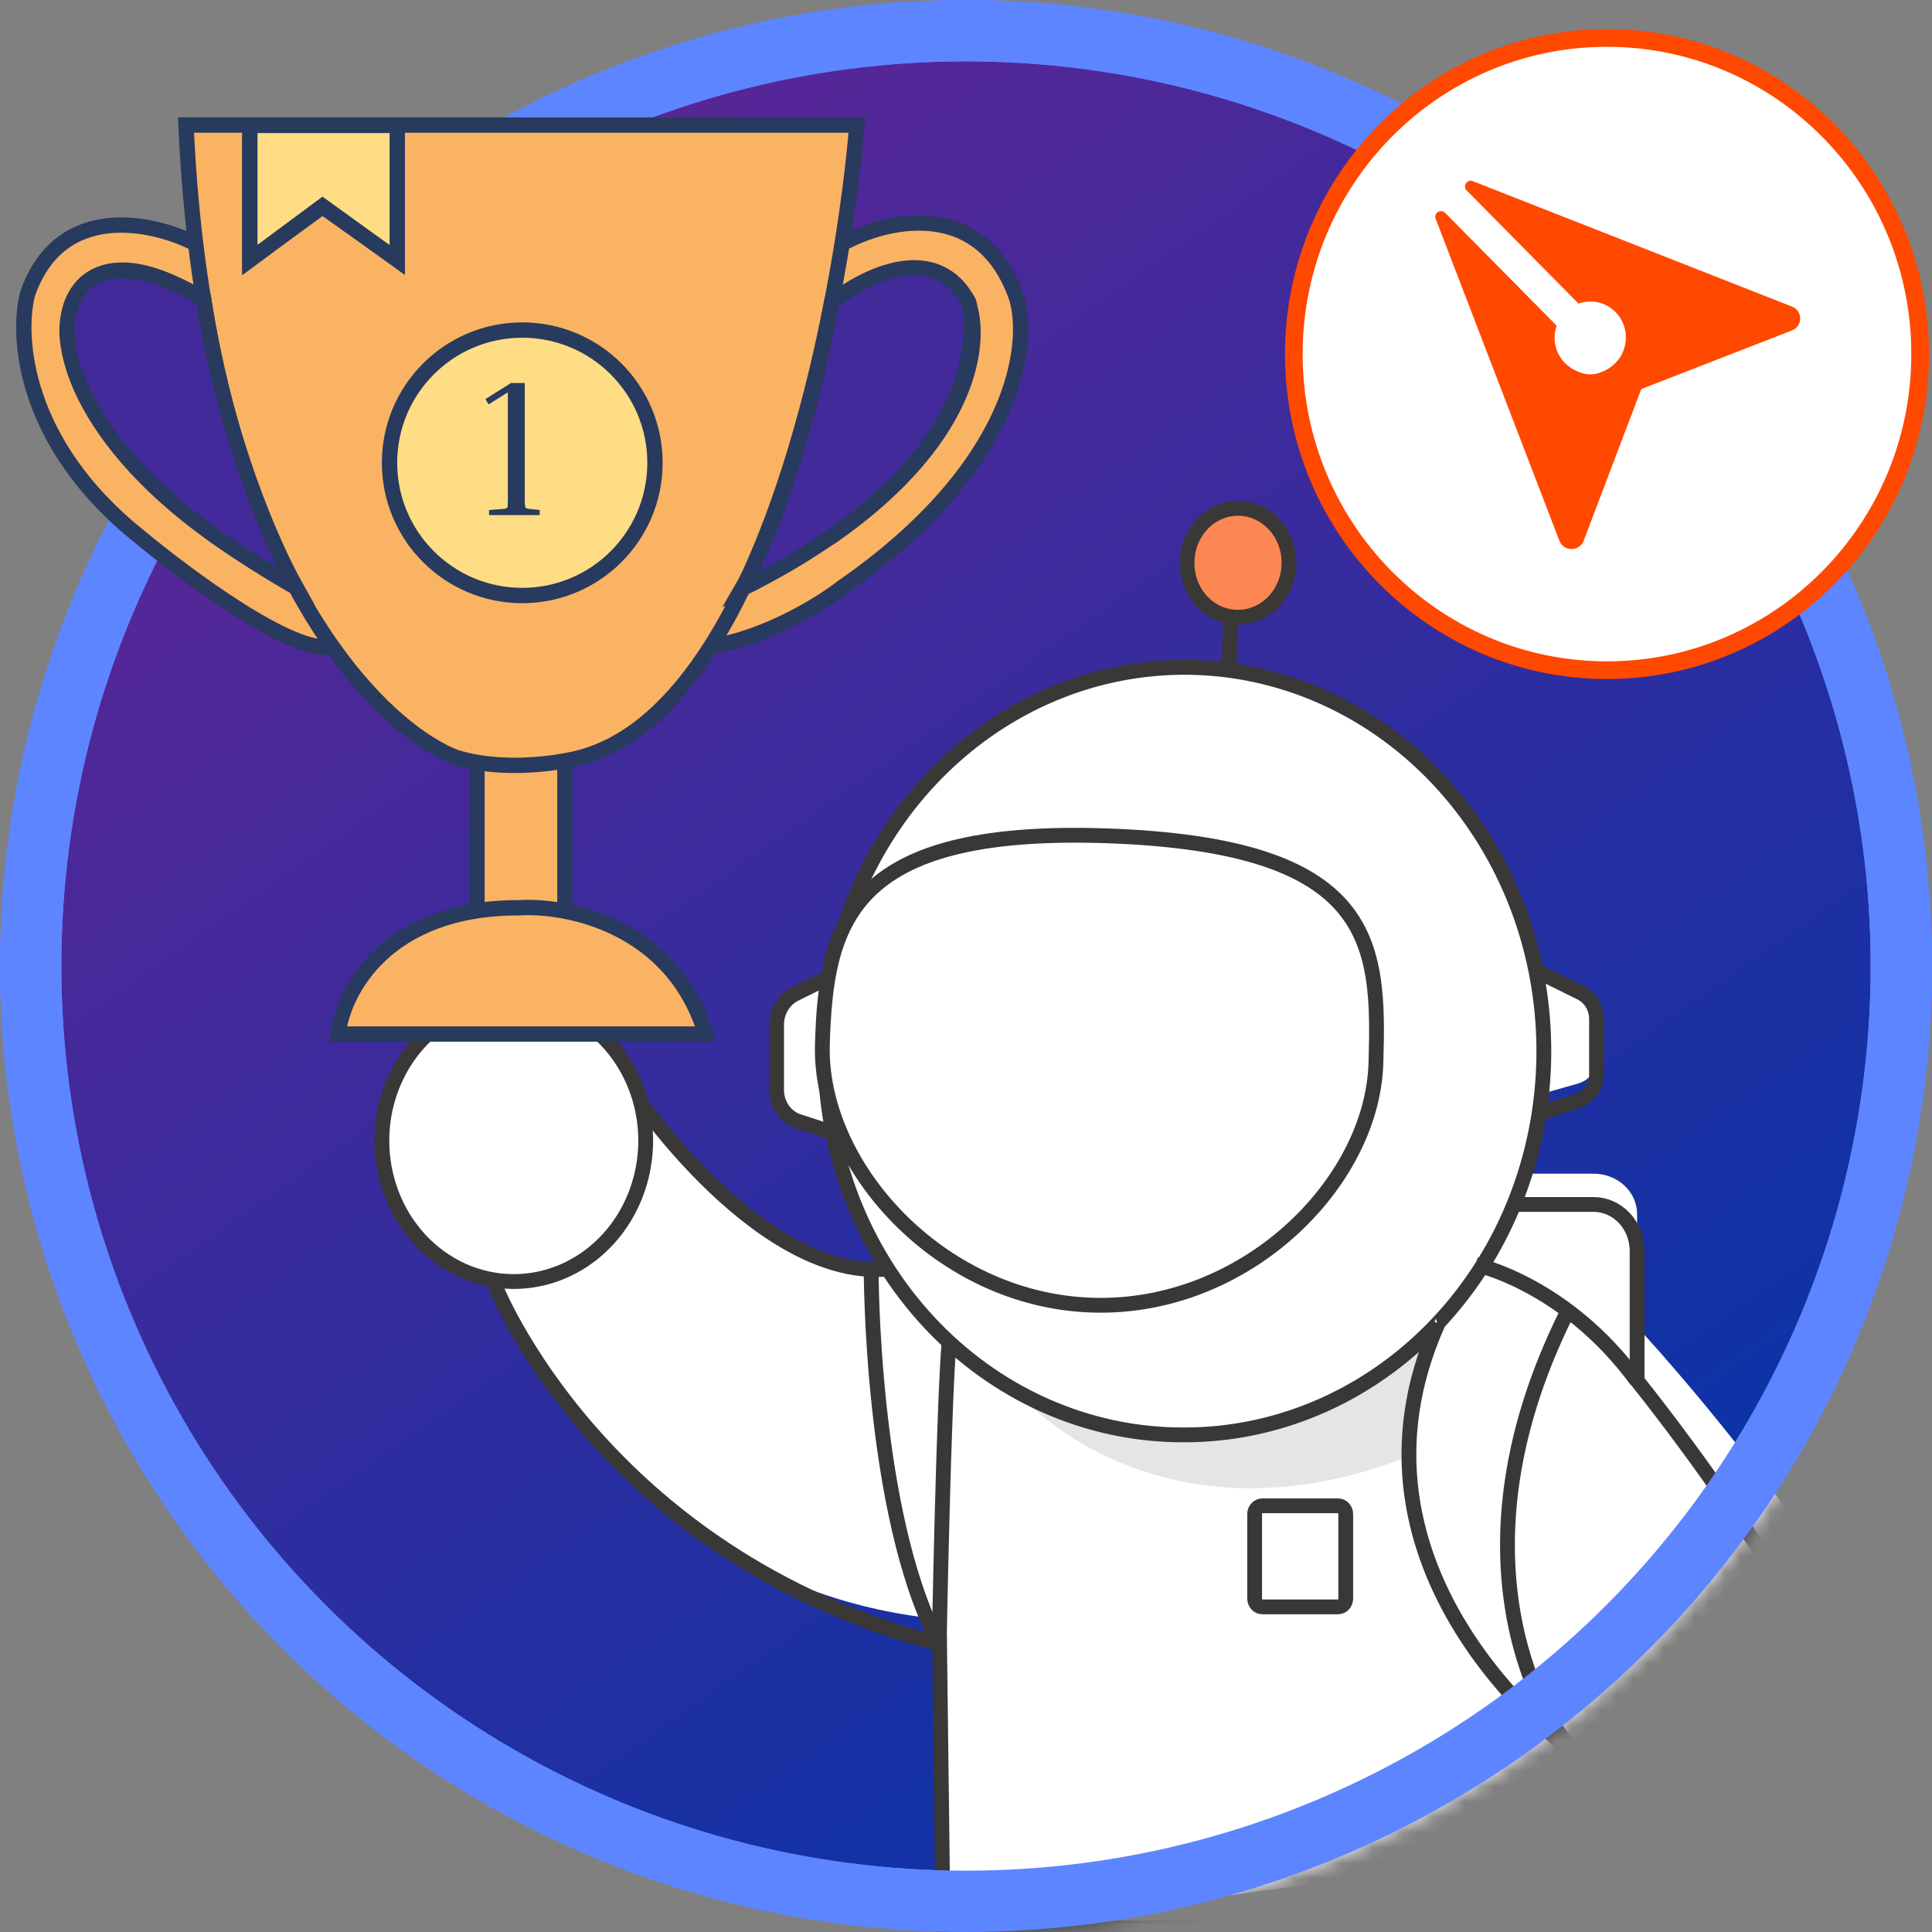
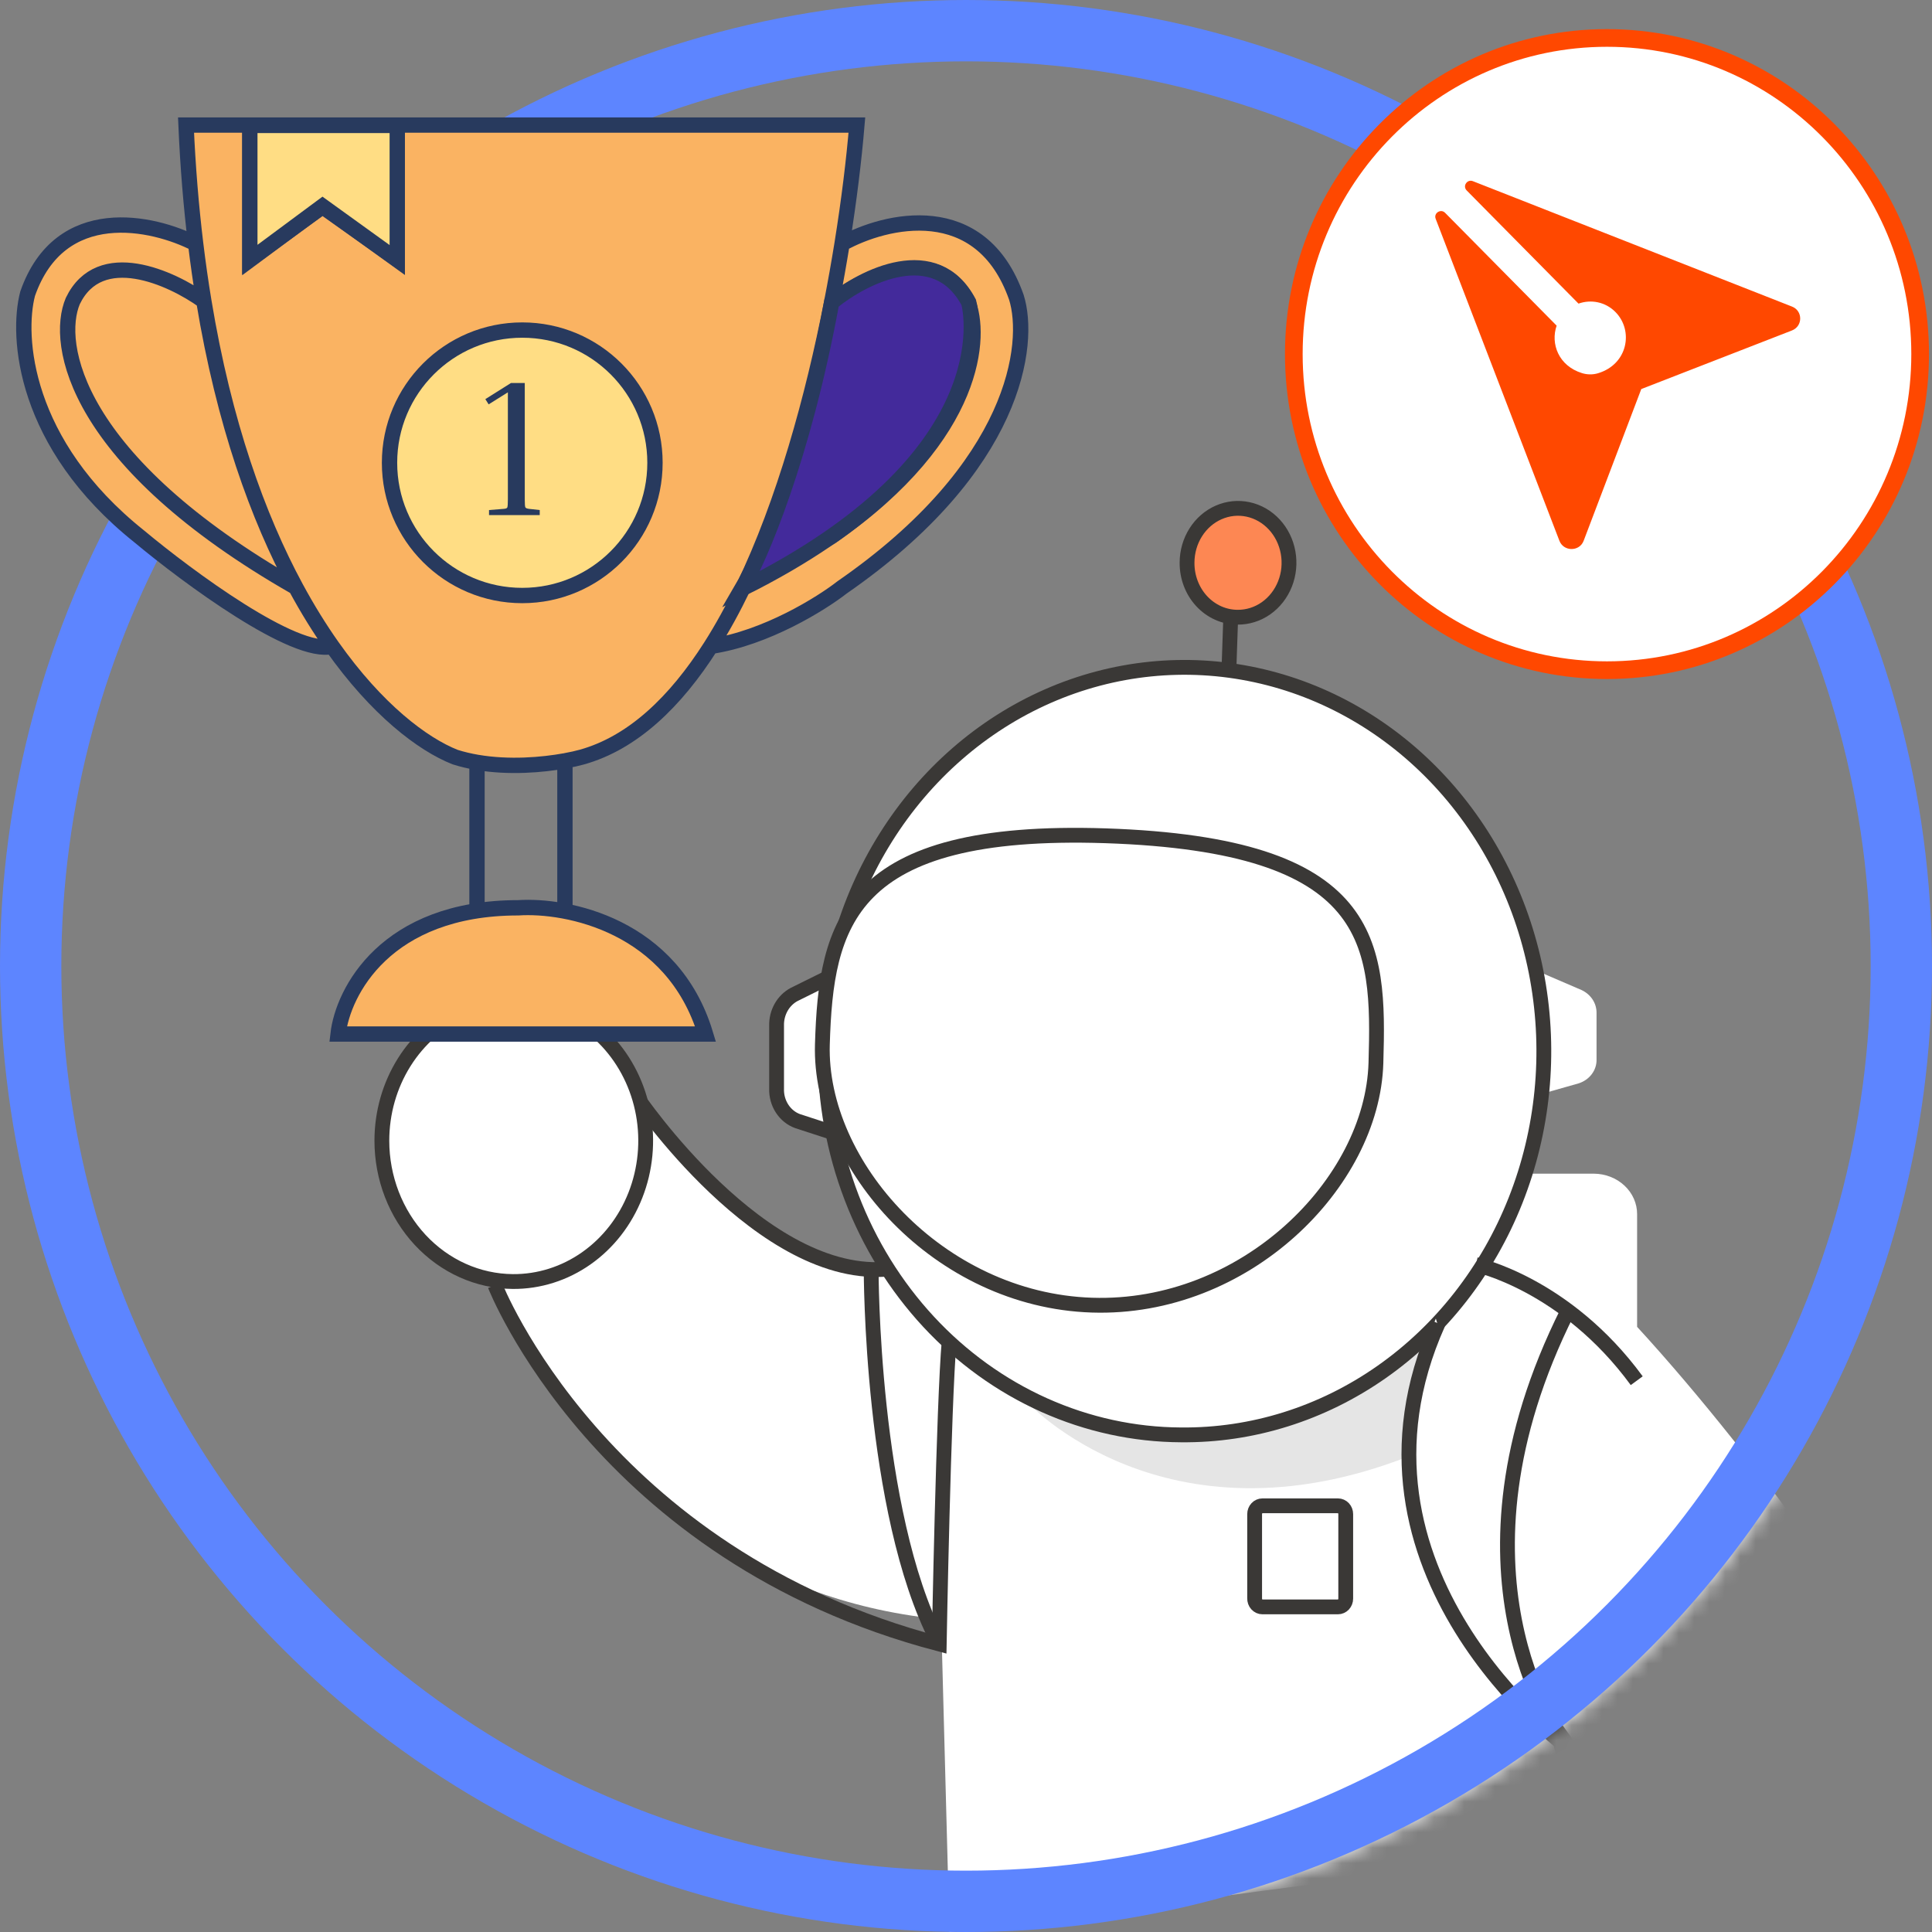
<svg xmlns="http://www.w3.org/2000/svg" width="126" height="126" viewBox="0 0 126 126" fill="none">
  <rect x="0" y="0" width="126" height="126" fill="#808080" stroke="none" />
  <g clip-path="url(#clip0_1_27)">
-     <circle cx="63" cy="63" r="61" fill="url(#paint0_linear_1_27)" stroke="#5D85FF" stroke-width="4" />
    <mask id="mask0_1_27" style="mask-type:alpha" maskUnits="userSpaceOnUse" x="0" y="0" width="126" height="126">
      <circle cx="63" cy="63" r="61" fill="url(#paint1_linear_1_27)" stroke="#5D85FF" stroke-width="4" />
    </mask>
    <g mask="url(#mask0_1_27)">
      <path d="M31.007 79.39C31.007 79.39 37.813 103.846 62.195 105.678L62.908 83.821L58.202 82.8C58.202 82.8 50.576 85.199 38.81 68.697L31.007 79.39Z" fill="white" />
      <path d="M99.967 64.437V63.201L103.145 64.568C103.444 64.708 103.694 64.923 103.867 65.189C104.04 65.455 104.128 65.76 104.122 66.071V69.086C104.133 69.429 104.026 69.766 103.815 70.049C103.605 70.331 103.303 70.543 102.953 70.655L100.053 71.477V70.039C99.766 72.29 99.102 74.484 98.085 76.544H103.945C104.697 76.548 105.416 76.828 105.946 77.324C106.475 77.82 106.771 78.49 106.768 79.188V86.533C115.174 95.696 123.468 107.93 126.221 112.983C126.97 114.392 127.188 116.68 127.294 117.783L125.27 117.675L61.922 126L61.269 101.449L61.922 84.232L61.811 82.086L64.417 83.114" fill="white" />
-       <path d="M99.967 64.623V63.201L103.145 64.774C103.444 64.935 103.694 65.182 103.867 65.488C104.04 65.794 104.128 66.146 104.122 66.503V69.972C104.133 70.367 104.026 70.755 103.815 71.08C103.605 71.404 103.303 71.649 102.953 71.777L100.053 72.722V71.069C99.766 73.658 99.102 76.183 98.085 78.552H103.945C104.697 78.557 105.416 78.88 105.946 79.45C106.475 80.02 106.771 80.792 106.768 81.595V90.046C115.174 100.588 123.468 114.664 126.221 120.478C126.97 122.099 127.188 124.19 127.294 125.46L124.764 125.6L61.507 125.773L61.269 106.612" stroke="#3A3836" stroke-width="0.966" stroke-miterlimit="10" />
      <path d="M104.475 125.341L103.402 120.364C103.443 120.397 101.626 113.086 101.616 112.94L106.859 120.17C107.815 121.639 109.389 124.114 110.345 125.611" fill="#E5E5E5" />
      <path d="M104.475 125.341L103.402 120.364C103.443 120.397 101.626 113.086 101.616 112.94L106.859 120.17C107.815 121.639 109.389 124.114 110.345 125.611" stroke="#3A3836" stroke-width="0.966" stroke-miterlimit="10" />
      <g style="mix-blend-mode:multiply">
        <path d="M93.656 85.998C93.656 85.998 85.833 97.346 66.982 91.434C66.982 91.434 75.919 101.198 91.834 94.995" fill="#E5E5E5" />
      </g>
      <path d="M54.25 63.98V63.639L51.795 64.855C51.443 65.042 51.148 65.332 50.944 65.692C50.741 66.052 50.637 66.466 50.647 66.886V70.988C50.63 71.453 50.755 71.912 51.002 72.295C51.249 72.679 51.605 72.967 52.018 73.117L54.24 73.841" fill="white" />
      <path d="M54.25 63.98V63.639L51.795 64.855C51.443 65.042 51.148 65.332 50.944 65.692C50.741 66.052 50.637 66.466 50.647 66.886V70.988C50.63 71.453 50.755 71.912 51.002 72.295C51.249 72.679 51.605 72.967 52.018 73.117L54.24 73.841" stroke="#3A3836" stroke-width="0.966" stroke-miterlimit="10" />
      <path d="M77.022 93.579C81.668 93.626 86.221 92.199 90.105 89.477C93.989 86.756 97.028 82.864 98.837 78.295C100.645 73.726 101.141 68.686 100.262 63.815C99.383 58.945 97.168 54.463 93.899 50.939C90.63 47.414 86.454 45.007 81.901 44.022C77.348 43.037 72.623 43.518 68.327 45.405C64.031 47.293 60.357 50.5 57.771 54.621C55.185 58.742 53.805 63.59 53.805 68.551C53.79 71.822 54.379 75.064 55.538 78.092C56.697 81.121 58.403 83.875 60.559 86.2C62.715 88.524 65.278 90.372 68.103 91.638C70.928 92.904 73.959 93.564 77.022 93.579Z" fill="white" stroke="#3A3836" stroke-width="0.966" stroke-miterlimit="10" />
      <path d="M80.255 40.534L80.149 43.63" stroke="#3A3836" stroke-width="0.966" stroke-linecap="round" stroke-linejoin="round" />
      <path d="M80.715 40.253C81.374 40.258 82.018 40.055 82.568 39.669C83.118 39.282 83.548 38.73 83.804 38.083C84.06 37.435 84.13 36.721 84.005 36.031C83.881 35.341 83.567 34.706 83.104 34.206C82.641 33.707 82.05 33.365 81.405 33.225C80.76 33.084 80.09 33.151 79.481 33.418C78.872 33.684 78.351 34.137 77.983 34.72C77.615 35.303 77.418 35.989 77.416 36.692C77.412 37.158 77.494 37.62 77.658 38.051C77.822 38.483 78.064 38.875 78.371 39.206C78.678 39.537 79.043 39.8 79.445 39.98C79.848 40.16 80.279 40.252 80.715 40.253Z" fill="#FD8753" stroke="#3A3836" stroke-width="0.966" stroke-miterlimit="10" />
      <path d="M53.633 68.113C53.405 75.964 61.223 84.788 71.208 85.118C81.192 85.447 89.501 77.175 89.734 69.329C89.967 61.483 89.734 55.102 72.103 54.507C55.272 53.956 53.87 60.246 53.633 68.113Z" fill="white" stroke="#3A3836" stroke-width="0.966" stroke-miterlimit="10" />
      <path d="M102.245 113.972C102.245 113.972 86.406 102.16 93.642 85.998L102.245 113.972Z" fill="white" />
      <path d="M102.245 113.972C102.245 113.972 86.555 102.47 93.792 86.308" stroke="#3A3836" stroke-width="0.966" stroke-miterlimit="10" />
      <path d="M56.815 82.8C56.815 82.8 56.785 98.545 61.132 106.985" stroke="#3A3836" stroke-width="0.966" stroke-miterlimit="10" />
      <path d="M82.33 104.797H87.259C87.394 104.797 87.522 104.74 87.617 104.639C87.712 104.537 87.765 104.4 87.765 104.257V98.745C87.765 98.602 87.712 98.464 87.617 98.363C87.522 98.262 87.394 98.205 87.259 98.205H82.33C82.196 98.205 82.067 98.262 81.973 98.363C81.878 98.464 81.824 98.602 81.824 98.745V104.235C81.822 104.308 81.833 104.38 81.857 104.448C81.881 104.517 81.918 104.579 81.965 104.631C82.013 104.684 82.069 104.725 82.132 104.754C82.195 104.782 82.262 104.797 82.33 104.797Z" stroke="#3A3836" stroke-width="0.966" stroke-linecap="round" stroke-linejoin="round" />
      <path d="M102.244 85.507C93.738 102.473 101.683 113.129 101.683 113.129L103.373 120.402" stroke="#3A3836" stroke-width="0.966" stroke-miterlimit="10" />
      <path d="M32.282 83.821C32.282 83.821 39.139 101.414 61.254 107.218C61.254 107.218 61.537 91.548 61.906 87.409" stroke="#3A3836" stroke-width="0.966" stroke-miterlimit="10" />
      <path d="M41.487 71.479C41.487 71.479 49.705 83.669 58.065 82.751" stroke="#3A3836" stroke-width="0.966" stroke-miterlimit="10" />
      <path d="M96.263 82.481C96.263 82.481 102.117 83.729 106.743 90.046" stroke="#3A3836" stroke-width="0.966" stroke-miterlimit="10" />
      <path d="M33.446 83.578C35.15 83.591 36.819 83.063 38.242 82.061C39.665 81.06 40.777 79.63 41.437 77.952C42.098 76.275 42.277 74.426 41.952 72.64C41.627 70.854 40.812 69.211 39.612 67.92C38.411 66.629 36.878 65.747 35.208 65.388C33.537 65.028 31.805 65.206 30.229 65.899C28.653 66.593 27.306 67.77 26.358 69.282C25.41 70.794 24.904 72.572 24.904 74.392C24.904 76.817 25.802 79.144 27.402 80.864C29.003 82.585 31.175 83.561 33.446 83.578Z" fill="white" stroke="#3A3836" stroke-width="0.966" stroke-miterlimit="10" />
    </g>
    <circle cx="63" cy="63" r="61" stroke="#5D85FF" stroke-width="4" />
    <path d="M104.803 2.475C116.078 2.475 125.227 11.7 125.227 23.091C125.227 34.482 116.078 43.708 104.803 43.708C93.528 43.708 84.379 34.482 84.379 23.091C84.379 11.7 93.528 2.475 104.803 2.475Z" fill="white" stroke="#FF4800" stroke-width="1.153" />
    <path d="M107.04 25.373L103.283 35.264C103.142 35.641 102.795 35.82 102.453 35.805C102.141 35.791 101.833 35.612 101.701 35.269L93.632 14.273C93.558 14.084 93.641 13.915 93.778 13.828C93.915 13.741 94.106 13.736 94.247 13.881L101.52 21.238C101.11 22.418 101.647 23.859 103.171 24.333C103.508 24.439 103.879 24.444 104.216 24.343C106.17 23.757 106.551 21.557 105.354 20.348C104.7 19.685 103.762 19.511 102.946 19.801L95.654 12.421C95.512 12.275 95.517 12.087 95.61 11.956C95.698 11.821 95.874 11.743 96.059 11.816L116.872 19.995C117.229 20.135 117.404 20.454 117.404 20.773C117.404 21.093 117.224 21.412 116.867 21.552L107.04 25.373Z" fill="#FF4800" />
-     <path d="M31.099 48.546V60.102H36.844V48.546H31.099Z" fill="#FAB362" />
    <path d="M12.76 15.897C12.466 13.473 12.252 10.895 12.132 8.156H16.299H25.879H55.884C55.697 10.379 55.38 13.028 54.918 15.897C57.744 14.325 63.974 12.822 66.284 19.386C67.239 22.41 66.303 30.429 54.918 38.308C53.566 39.364 49.961 41.613 46.357 42.153C44.045 45.783 41.263 48.449 37.947 49.375C37.658 49.455 37.283 49.542 36.843 49.621C35.382 49.886 33.205 50.077 31.109 49.718C30.625 49.635 30.145 49.523 29.679 49.375C27.57 48.541 24.582 46.29 21.662 42.153C19.218 42.777 12.255 37.633 9.079 34.982C1.511 28.942 1.075 21.914 1.802 19.155C3.913 13.115 9.986 14.467 12.76 15.897Z" fill="#FAB362" />
    <path d="M12.76 15.897C12.466 13.473 12.252 10.895 12.132 8.156H16.299M12.76 15.897C9.986 14.467 3.913 13.115 1.802 19.155C1.075 21.914 1.511 28.942 9.079 34.982C12.255 37.633 19.218 42.777 21.662 42.153M12.76 15.897C12.916 17.186 13.094 18.431 13.293 19.634M21.662 42.153C24.582 46.29 27.57 48.541 29.679 49.375C30.145 49.523 30.625 49.635 31.109 49.718M21.662 42.153C20.86 41.016 20.063 39.738 19.291 38.308M13.293 19.634C11.177 18.11 6.505 15.978 4.747 19.634C3.571 22.417 4.833 30.047 19.291 38.308M13.293 19.634C14.612 27.62 16.825 33.739 19.291 38.308M16.299 8.156V16.906L21.033 13.476L25.879 16.906V8.156M16.299 8.156H25.879M25.879 8.156H55.884C55.697 10.379 55.38 13.028 54.918 15.897M31.109 49.718V59.482M31.109 49.718C33.205 50.077 35.382 49.886 36.843 49.621M36.843 49.621C37.283 49.542 37.658 49.455 37.947 49.375C41.263 48.449 44.045 45.783 46.357 42.153M36.843 49.621V59.482M54.918 15.897C57.744 14.325 63.974 12.822 66.284 19.386C67.239 22.41 66.303 30.429 54.918 38.308C53.566 39.364 49.961 41.613 46.357 42.153M54.918 15.897C54.719 17.13 54.494 18.402 54.241 19.7M46.357 42.153C47.113 40.965 47.818 39.675 48.476 38.308M54.241 19.7C56.355 18.044 61.091 15.725 63.121 19.7C63.989 21.766 63.854 28.302 54.241 34.982L48.476 38.308M54.241 19.7C53.02 25.945 51.146 32.754 48.476 38.308" stroke="#283A5E" />
    <path d="M22.048 67.437H46.013C43.873 60.347 36.976 58.994 33.795 59.204C25.153 59.204 22.363 64.693 22.048 67.437Z" fill="#FAB362" stroke="#283A5E" />
    <circle cx="34.06" cy="30.182" r="8.656" fill="#FFDD84" stroke="#283A5E" />
-     <path d="M13.287 19.518C14.52 28.161 17.761 35.548 19.227 38.162C6.489 31.341 4.039 23.852 4.406 20.96C5.17 15.778 10.645 17.84 13.287 19.518Z" fill="#432A9B" stroke="#283A5E" />
    <path d="M63.178 19.719C61.014 15.638 56.318 18.018 54.24 19.719C52.38 29.853 49.559 36.398 48.382 38.404C65.468 29.896 63.342 20.331 63.178 19.719Z" fill="#432A9B" stroke="#283A5E" />
    <path d="M16.293 16.959V8.179L25.909 8.179V16.959L21.035 13.444L16.293 16.959Z" fill="#FFDD84" stroke="#283A5E" />
    <path d="M31.653 26.03L33.325 24.978H34.224V32.566C34.224 32.862 34.237 33.035 34.262 33.086C34.288 33.136 34.368 33.17 34.503 33.187L35.2 33.263V33.592H31.893V33.263L32.843 33.187C32.979 33.179 33.059 33.149 33.084 33.098C33.109 33.039 33.122 32.862 33.122 32.566V25.586L31.868 26.372L31.653 26.03Z" fill="#283A5E" />
  </g>
  <defs>
    <linearGradient id="paint0_linear_1_27" x1="17.958" y1="5.804" x2="90.759" y2="109.343" gradientUnits="userSpaceOnUse">
      <stop stop-color="#622494" />
      <stop offset="1" stop-color="#0D33A6" />
    </linearGradient>
    <linearGradient id="paint1_linear_1_27" x1="17.958" y1="5.804" x2="90.759" y2="109.343" gradientUnits="userSpaceOnUse">
      <stop stop-color="#622494" />
      <stop offset="1" stop-color="#0D33A6" />
    </linearGradient>
    <clipPath id="clip0_1_27">
      <rect width="126" height="126" fill="white" />
    </clipPath>
  </defs>
</svg>